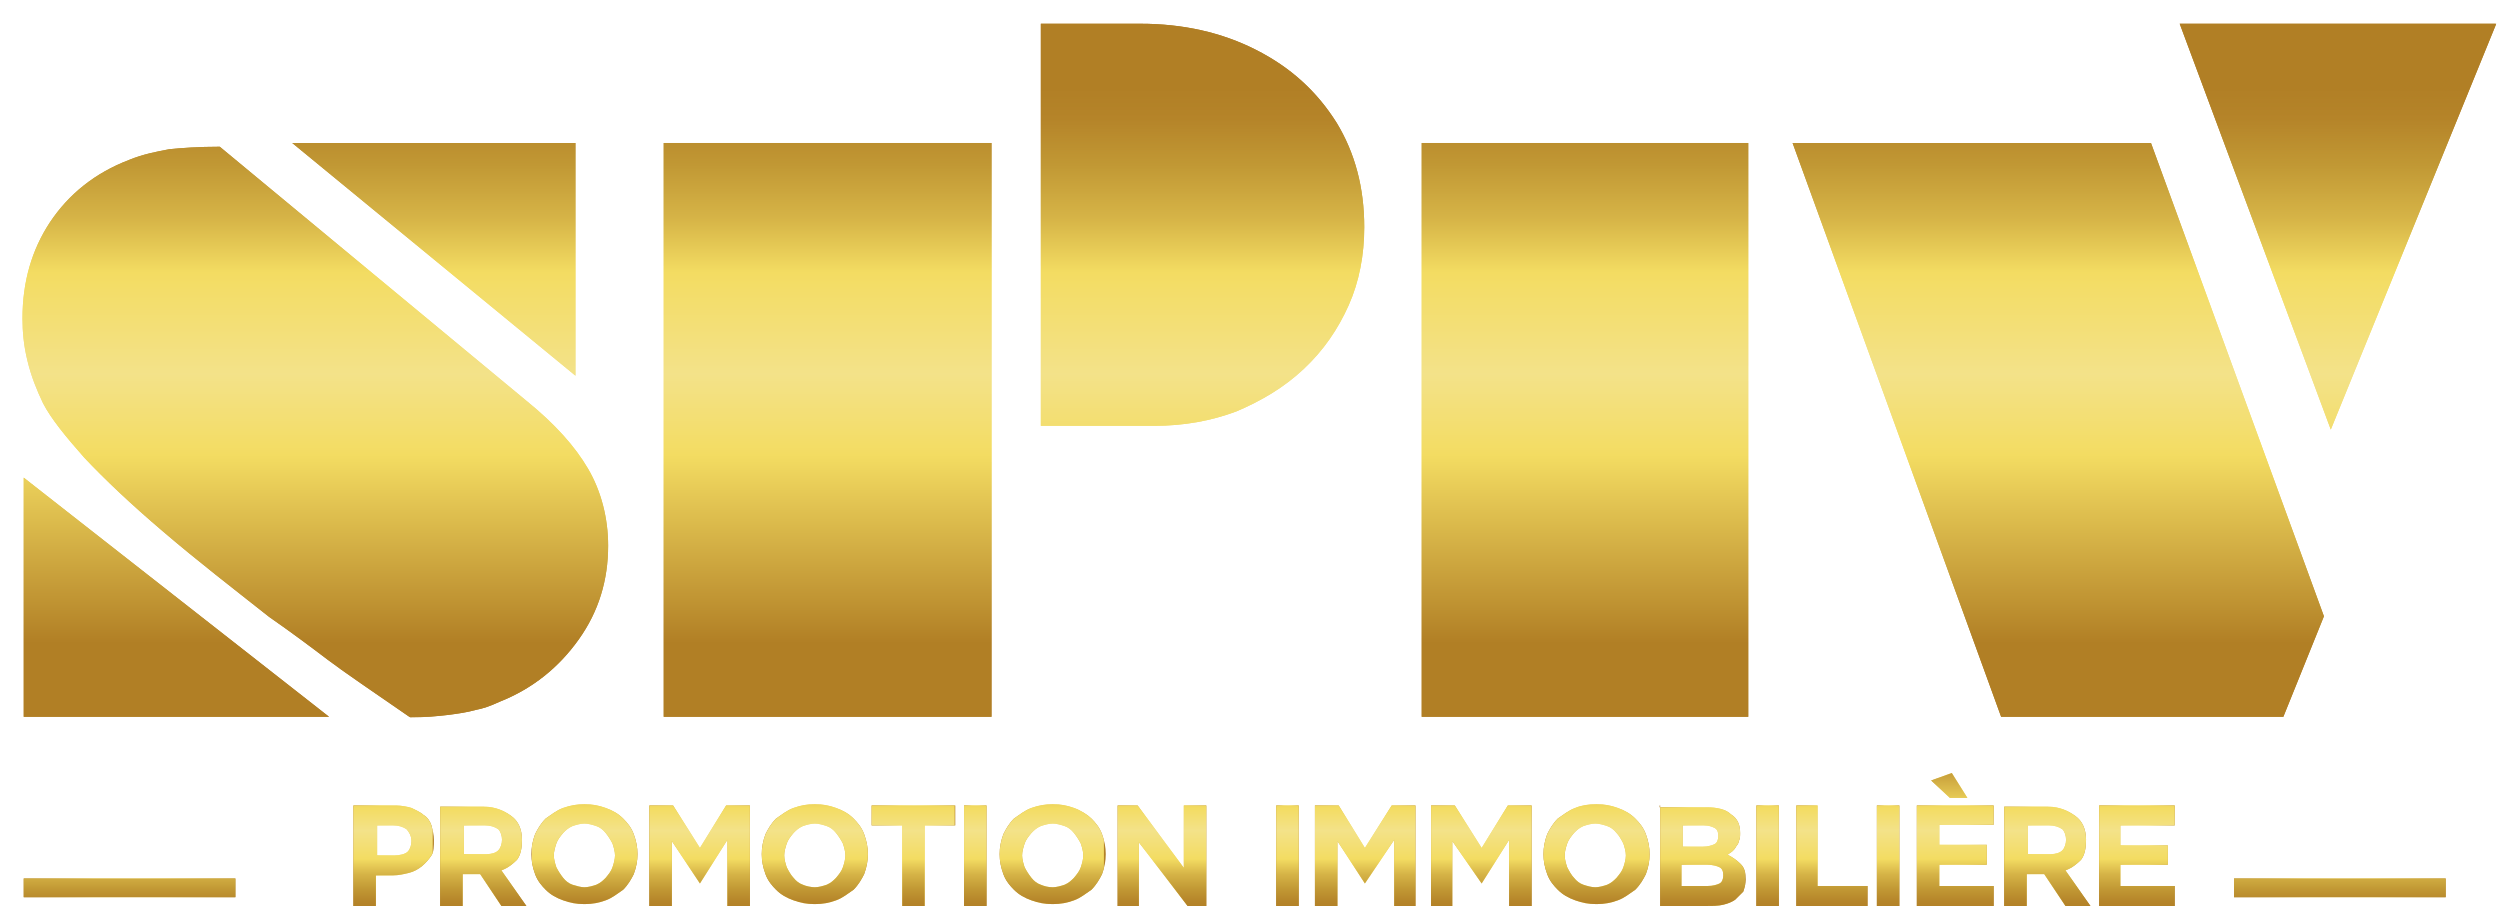
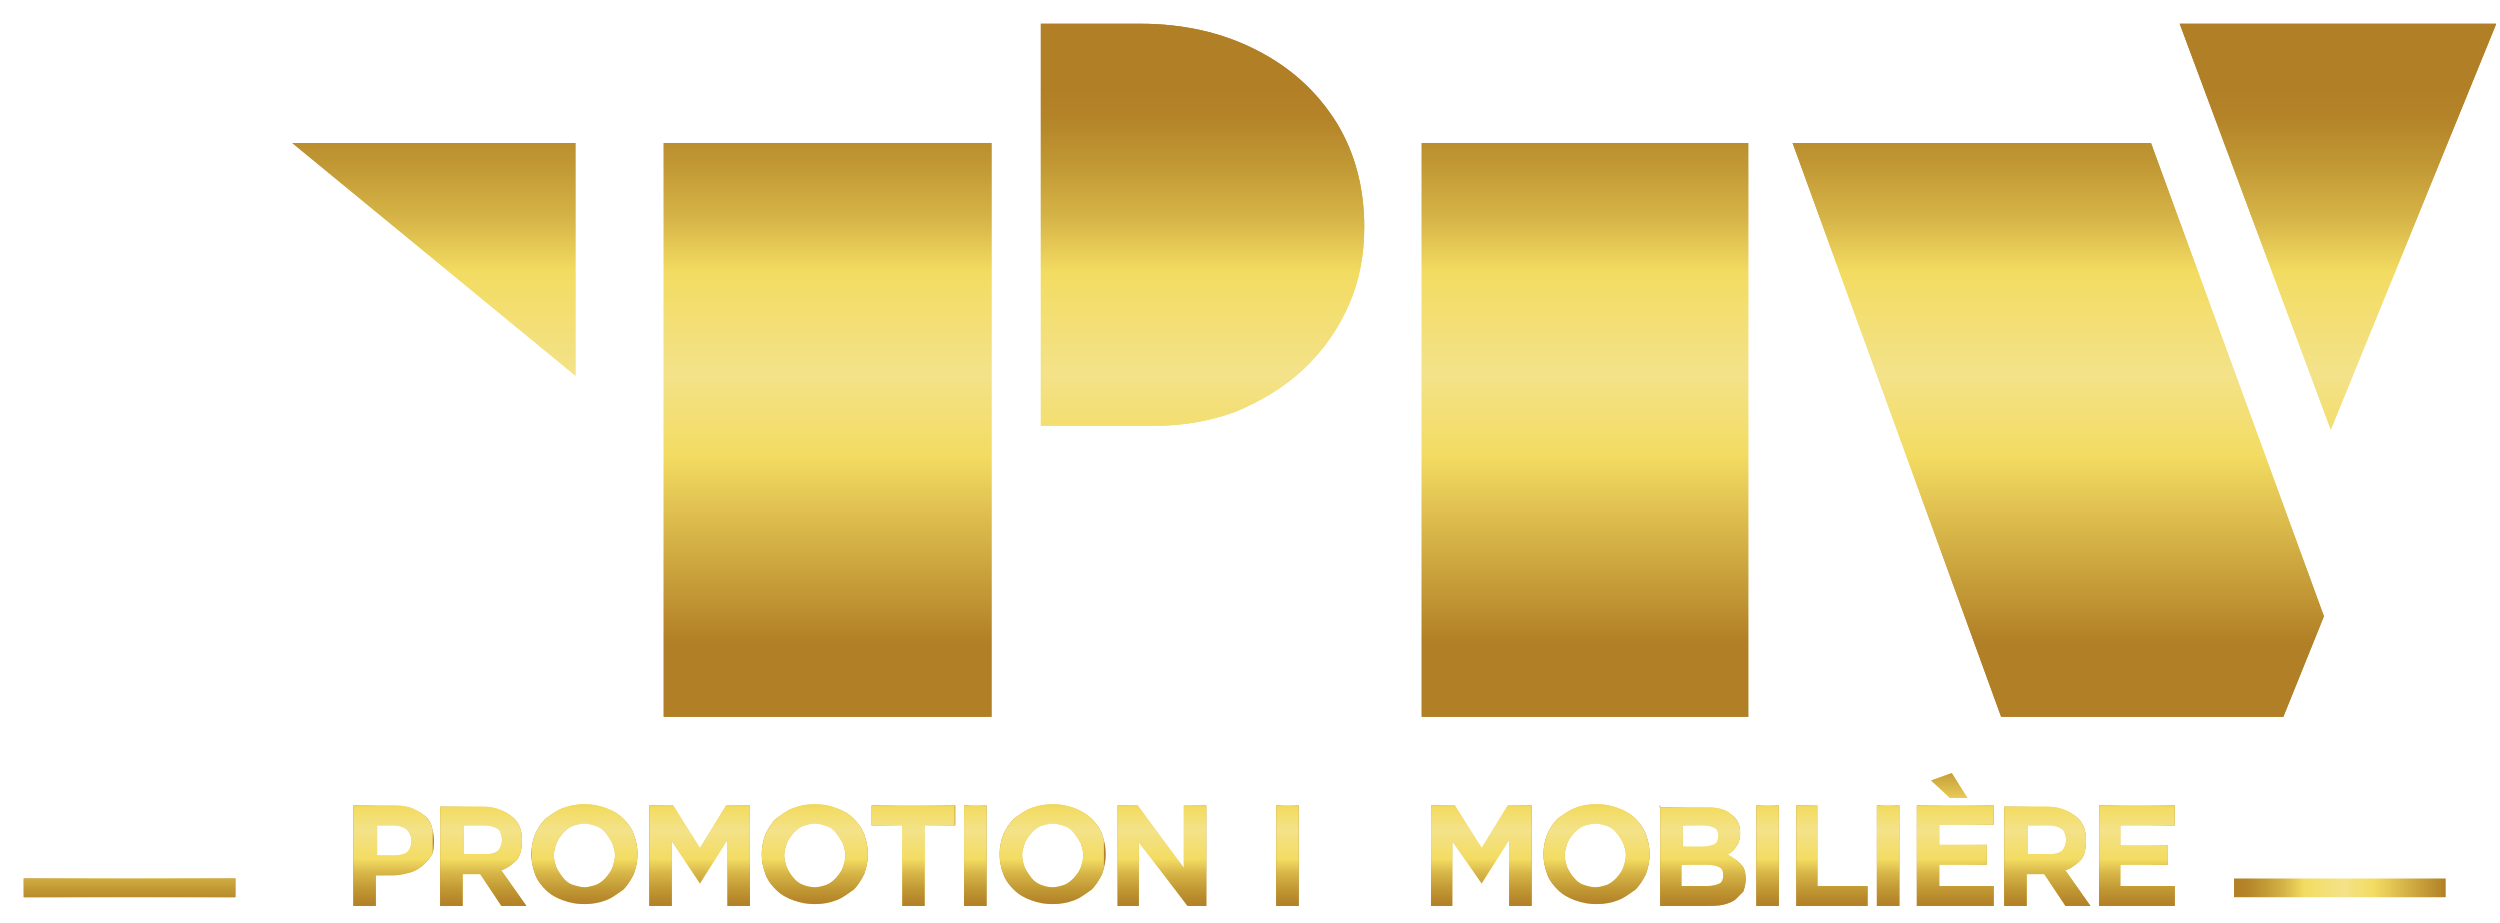
<svg xmlns="http://www.w3.org/2000/svg" xmlns:xlink="http://www.w3.org/1999/xlink" version="1.1" id="Calque_1" x="0px" y="0px" viewBox="0 0 400.4 147.8" enable-background="new 0 0 400.4 147.8" xml:space="preserve">
  <g>
    <g>
      <defs>
        <path id="SVGID_1_" d="M60.2,132.2h2.8c0.8,0,1.5,0.2,2.1,0.6c0.4,0.4,0.8,1.1,0.8,1.9l0,0c0,0.6-0.2,1.3-0.6,1.7     c-0.4,0.4-1.3,0.6-2.1,0.6h-2.8v-4.9H60.2z M56.6,129v16.1h3.6v-4.9h2.8c0.8,0,1.7-0.2,2.5-0.4c0.8-0.2,1.5-0.6,2.1-1.1     s1.1-1.1,1.5-1.7c0.4-0.6,0.4-1.5,0.4-2.5l0,0c0-0.8-0.2-1.5-0.4-2.3c-0.2-0.6-0.6-1.3-1.3-1.7c-0.4-0.4-1.3-0.8-1.9-1.1     c-0.6-0.2-1.7-0.4-2.5-0.4H56.6z" />
      </defs>
      <linearGradient id="SVGID_2_" gradientUnits="userSpaceOnUse" x1="56.558" y1="137.059" x2="69.481" y2="137.059">
        <stop offset="0" style="stop-color:#B17F25" />
        <stop offset="5.696368e-002" style="stop-color:#B58429" />
        <stop offset="0.139" style="stop-color:#C19834" />
        <stop offset="0.236" style="stop-color:#D6B447" />
        <stop offset="0.333" style="stop-color:#F3DC62" />
        <stop offset="0.516" style="stop-color:#F3E289" />
        <stop offset="0.661" style="stop-color:#F3DC62" />
        <stop offset="1" style="stop-color:#B17F25" />
      </linearGradient>
      <use xlink:href="#SVGID_1_" overflow="visible" fill="url(#SVGID_2_)" />
      <clipPath id="SVGID_3_">
        <use xlink:href="#SVGID_1_" overflow="visible" />
      </clipPath>
      <linearGradient id="SVGID_4_" gradientUnits="userSpaceOnUse" x1="149.806" y1="-187.386" x2="150.806" y2="-187.386" gradientTransform="matrix(0 -24.897 24.897 0 4728.24 3875.62)">
        <stop offset="0" style="stop-color:#B17F25" />
        <stop offset="5.696368e-002" style="stop-color:#B58429" />
        <stop offset="0.139" style="stop-color:#C19834" />
        <stop offset="0.236" style="stop-color:#D6B447" />
        <stop offset="0.333" style="stop-color:#F3DC62" />
        <stop offset="0.516" style="stop-color:#F3E289" />
        <stop offset="0.661" style="stop-color:#F3DC62" />
        <stop offset="1" style="stop-color:#B17F25" />
      </linearGradient>
      <rect x="56.6" y="129" clip-path="url(#SVGID_3_)" fill="url(#SVGID_4_)" width="12.7" height="16.1" />
    </g>
  </g>
  <g>
    <g>
      <defs>
        <path id="SVGID_5_" d="M74.1,132.2h3.6c0.8,0,1.5,0.2,2.1,0.6c0.4,0.4,0.6,1.1,0.6,1.7l0,0c0,0.6-0.2,1.3-0.6,1.7     c-0.4,0.4-1.1,0.6-1.9,0.6h-3.6v-4.7H74.1z M70.5,129v16.1h3.6V140h2.8l3.4,5.1h4l-4-5.7c1.1-0.4,1.9-1.1,2.5-1.7     c0.6-0.8,0.8-1.9,0.8-3.2l0,0c0-1.7-0.6-3-1.7-3.8c-1.1-0.8-2.5-1.5-4.4-1.5h-7V129z" />
      </defs>
      <linearGradient id="SVGID_6_" gradientUnits="userSpaceOnUse" x1="70.541" y1="137.059" x2="84.312" y2="137.059">
        <stop offset="0" style="stop-color:#B17F25" />
        <stop offset="5.696368e-002" style="stop-color:#B58429" />
        <stop offset="0.139" style="stop-color:#C19834" />
        <stop offset="0.236" style="stop-color:#D6B447" />
        <stop offset="0.333" style="stop-color:#F3DC62" />
        <stop offset="0.516" style="stop-color:#F3E289" />
        <stop offset="0.661" style="stop-color:#F3DC62" />
        <stop offset="1" style="stop-color:#B17F25" />
      </linearGradient>
      <use xlink:href="#SVGID_5_" overflow="visible" fill="url(#SVGID_6_)" />
      <clipPath id="SVGID_7_">
        <use xlink:href="#SVGID_5_" overflow="visible" />
      </clipPath>
      <linearGradient id="SVGID_8_" gradientUnits="userSpaceOnUse" x1="149.806" y1="-187.389" x2="150.806" y2="-187.389" gradientTransform="matrix(0 -24.897 24.897 0 4742.828 3875.62)">
        <stop offset="0" style="stop-color:#B17F25" />
        <stop offset="5.696368e-002" style="stop-color:#B58429" />
        <stop offset="0.139" style="stop-color:#C19834" />
        <stop offset="0.236" style="stop-color:#D6B447" />
        <stop offset="0.333" style="stop-color:#F3DC62" />
        <stop offset="0.516" style="stop-color:#F3E289" />
        <stop offset="0.661" style="stop-color:#F3DC62" />
        <stop offset="1" style="stop-color:#B17F25" />
      </linearGradient>
      <rect x="70.5" y="129" clip-path="url(#SVGID_7_)" fill="url(#SVGID_8_)" width="13.8" height="16.1" />
    </g>
  </g>
  <g>
    <g>
      <defs>
        <path id="SVGID_9_" d="M91.7,141.7c-0.6-0.2-1.1-0.6-1.5-1.1s-0.8-1.1-1.1-1.7c-0.2-0.6-0.4-1.3-0.4-1.9l0,0     c0-0.6,0.2-1.3,0.4-1.9c0.2-0.6,0.6-1.1,1.1-1.7c0.4-0.4,0.8-0.8,1.5-1.1c0.6-0.2,1.3-0.4,1.9-0.4c0.6,0,1.3,0.2,1.9,0.4     c0.6,0.2,1.1,0.6,1.5,1.1s0.8,1.1,1.1,1.7c0.2,0.6,0.4,1.3,0.4,1.9l0,0c0,0.6-0.2,1.3-0.4,1.9c-0.2,0.6-0.6,1.1-1.1,1.7     c-0.4,0.4-0.8,0.8-1.5,1.1c-0.6,0.2-1.3,0.4-1.9,0.4C93,142.1,92.4,141.9,91.7,141.7 M90.2,129.4c-1.1,0.4-1.9,1.1-2.8,1.7     c-0.8,0.8-1.3,1.7-1.7,2.5c-0.4,1.1-0.6,2.1-0.6,3.2l0,0c0,1.1,0.2,2.1,0.6,3.2s1.1,1.9,1.7,2.5c0.8,0.8,1.7,1.3,2.8,1.7     c1.1,0.4,2.1,0.6,3.4,0.6c1.3,0,2.3-0.2,3.4-0.6c1.1-0.4,1.9-1.1,2.8-1.7c0.8-0.8,1.3-1.7,1.7-2.5c0.4-1.1,0.6-2.1,0.6-3.2l0,0     c0-1.1-0.2-2.1-0.6-3.2c-0.4-1.1-1.1-1.9-1.7-2.5c-0.8-0.8-1.7-1.3-2.8-1.7c-1.1-0.4-2.1-0.6-3.4-0.6     C92.4,128.8,91.3,129,90.2,129.4" />
      </defs>
      <linearGradient id="SVGID_10_" gradientUnits="userSpaceOnUse" x1="85.159" y1="136.847" x2="102.109" y2="136.847">
        <stop offset="0" style="stop-color:#B17F25" />
        <stop offset="5.696368e-002" style="stop-color:#B58429" />
        <stop offset="0.139" style="stop-color:#C19834" />
        <stop offset="0.236" style="stop-color:#D6B447" />
        <stop offset="0.333" style="stop-color:#F3DC62" />
        <stop offset="0.516" style="stop-color:#F3E289" />
        <stop offset="0.661" style="stop-color:#F3DC62" />
        <stop offset="1" style="stop-color:#B17F25" />
      </linearGradient>
      <use xlink:href="#SVGID_9_" overflow="visible" fill="url(#SVGID_10_)" />
      <clipPath id="SVGID_11_">
        <use xlink:href="#SVGID_9_" overflow="visible" />
      </clipPath>
      <linearGradient id="SVGID_12_" gradientUnits="userSpaceOnUse" x1="149.806" y1="-187.383" x2="150.806" y2="-187.383" gradientTransform="matrix(0 -24.897 24.897 0 4758.973 3875.62)">
        <stop offset="0" style="stop-color:#B17F25" />
        <stop offset="5.696368e-002" style="stop-color:#B58429" />
        <stop offset="0.139" style="stop-color:#C19834" />
        <stop offset="0.236" style="stop-color:#D6B447" />
        <stop offset="0.333" style="stop-color:#F3DC62" />
        <stop offset="0.516" style="stop-color:#F3E289" />
        <stop offset="0.661" style="stop-color:#F3DC62" />
        <stop offset="1" style="stop-color:#B17F25" />
      </linearGradient>
      <rect x="85.2" y="128.8" clip-path="url(#SVGID_11_)" fill="url(#SVGID_12_)" width="17.2" height="16.5" />
    </g>
  </g>
  <g>
    <g>
      <defs>
        <polygon id="SVGID_13_" points="116.3,129 112.1,135.8 107.8,129 104,129 104,145.1 107.6,145.1 107.6,134.7 112.1,141.5      112.1,141.5 116.5,134.5 116.5,145.1 120.1,145.1 120.1,129    " />
      </defs>
      <linearGradient id="SVGID_14_" gradientUnits="userSpaceOnUse" x1="104.015" y1="137.059" x2="120.117" y2="137.059">
        <stop offset="0" style="stop-color:#B17F25" />
        <stop offset="5.696368e-002" style="stop-color:#B58429" />
        <stop offset="0.139" style="stop-color:#C19834" />
        <stop offset="0.236" style="stop-color:#D6B447" />
        <stop offset="0.333" style="stop-color:#F3DC62" />
        <stop offset="0.516" style="stop-color:#F3E289" />
        <stop offset="0.661" style="stop-color:#F3DC62" />
        <stop offset="1" style="stop-color:#B17F25" />
      </linearGradient>
      <use xlink:href="#SVGID_13_" overflow="visible" fill="url(#SVGID_14_)" />
      <clipPath id="SVGID_15_">
        <use xlink:href="#SVGID_13_" overflow="visible" />
      </clipPath>
      <linearGradient id="SVGID_16_" gradientUnits="userSpaceOnUse" x1="149.806" y1="-187.385" x2="150.806" y2="-187.385" gradientTransform="matrix(0 -24.897 24.897 0 4777.354 3875.62)">
        <stop offset="0" style="stop-color:#B17F25" />
        <stop offset="5.696368e-002" style="stop-color:#B58429" />
        <stop offset="0.139" style="stop-color:#C19834" />
        <stop offset="0.236" style="stop-color:#D6B447" />
        <stop offset="0.333" style="stop-color:#F3DC62" />
        <stop offset="0.516" style="stop-color:#F3E289" />
        <stop offset="0.661" style="stop-color:#F3DC62" />
        <stop offset="1" style="stop-color:#B17F25" />
      </linearGradient>
      <rect x="104" y="129" clip-path="url(#SVGID_15_)" fill="url(#SVGID_16_)" width="16.1" height="16.1" />
    </g>
  </g>
  <g>
    <g>
      <defs>
        <path id="SVGID_17_" d="M128.6,141.7c-0.6-0.2-1.1-0.6-1.5-1.1c-0.4-0.4-0.8-1.1-1.1-1.7c-0.2-0.6-0.4-1.3-0.4-1.9l0,0     c0-0.6,0.2-1.3,0.4-1.9c0.2-0.6,0.6-1.1,1.1-1.7c0.4-0.4,0.8-0.8,1.5-1.1c0.6-0.2,1.3-0.4,1.9-0.4c0.6,0,1.3,0.2,1.9,0.4     c0.6,0.2,1.1,0.6,1.5,1.1s0.8,1.1,1.1,1.7c0.2,0.6,0.4,1.3,0.4,1.9l0,0c0,0.6-0.2,1.3-0.4,1.9c-0.2,0.6-0.6,1.1-1.1,1.7     c-0.4,0.4-0.8,0.8-1.5,1.1c-0.6,0.2-1.3,0.4-1.9,0.4C129.9,142.1,129,141.9,128.6,141.7 M127.1,129.4c-1.1,0.4-1.9,1.1-2.8,1.7     c-0.8,0.8-1.3,1.7-1.7,2.5c-0.4,1.1-0.6,2.1-0.6,3.2l0,0c0,1.1,0.2,2.1,0.6,3.2c0.4,1.1,1.1,1.9,1.7,2.5c0.8,0.8,1.7,1.3,2.8,1.7     c1.1,0.4,2.1,0.6,3.4,0.6c1.3,0,2.3-0.2,3.4-0.6c1.1-0.4,1.9-1.1,2.8-1.7c0.8-0.8,1.3-1.7,1.7-2.5c0.4-1.1,0.6-2.1,0.6-3.2l0,0     c0-1.1-0.2-2.1-0.6-3.2c-0.4-1.1-1.1-1.9-1.7-2.5c-0.8-0.8-1.7-1.3-2.8-1.7c-1.1-0.4-2.1-0.6-3.4-0.6     C129.2,128.8,128.2,129,127.1,129.4" />
      </defs>
      <linearGradient id="SVGID_18_" gradientUnits="userSpaceOnUse" x1="122.024" y1="136.847" x2="138.973" y2="136.847">
        <stop offset="0" style="stop-color:#B17F25" />
        <stop offset="5.696368e-002" style="stop-color:#B58429" />
        <stop offset="0.139" style="stop-color:#C19834" />
        <stop offset="0.236" style="stop-color:#D6B447" />
        <stop offset="0.333" style="stop-color:#F3DC62" />
        <stop offset="0.516" style="stop-color:#F3E289" />
        <stop offset="0.661" style="stop-color:#F3DC62" />
        <stop offset="1" style="stop-color:#B17F25" />
      </linearGradient>
      <use xlink:href="#SVGID_17_" overflow="visible" fill="url(#SVGID_18_)" />
      <clipPath id="SVGID_19_">
        <use xlink:href="#SVGID_17_" overflow="visible" />
      </clipPath>
      <linearGradient id="SVGID_20_" gradientUnits="userSpaceOnUse" x1="149.806" y1="-187.379" x2="150.806" y2="-187.379" gradientTransform="matrix(0 -24.897 24.897 0 4795.735 3875.62)">
        <stop offset="0" style="stop-color:#B17F25" />
        <stop offset="5.696368e-002" style="stop-color:#B58429" />
        <stop offset="0.139" style="stop-color:#C19834" />
        <stop offset="0.236" style="stop-color:#D6B447" />
        <stop offset="0.333" style="stop-color:#F3DC62" />
        <stop offset="0.516" style="stop-color:#F3E289" />
        <stop offset="0.661" style="stop-color:#F3DC62" />
        <stop offset="1" style="stop-color:#B17F25" />
      </linearGradient>
      <rect x="122" y="128.8" clip-path="url(#SVGID_19_)" fill="url(#SVGID_20_)" width="17.2" height="16.5" />
    </g>
  </g>
  <g>
    <g>
      <defs>
        <polygon id="SVGID_21_" points="139.6,129 139.6,132.2 144.5,132.2 144.5,145.1 148.1,145.1 148.1,132.2 153,132.2 153,129         " />
      </defs>
      <linearGradient id="SVGID_22_" gradientUnits="userSpaceOnUse" x1="139.609" y1="137.059" x2="152.956" y2="137.059">
        <stop offset="0" style="stop-color:#B17F25" />
        <stop offset="5.696368e-002" style="stop-color:#B58429" />
        <stop offset="0.139" style="stop-color:#C19834" />
        <stop offset="0.236" style="stop-color:#D6B447" />
        <stop offset="0.333" style="stop-color:#F3DC62" />
        <stop offset="0.516" style="stop-color:#F3E289" />
        <stop offset="0.661" style="stop-color:#F3DC62" />
        <stop offset="1" style="stop-color:#B17F25" />
      </linearGradient>
      <use xlink:href="#SVGID_21_" overflow="visible" fill="url(#SVGID_22_)" />
      <clipPath id="SVGID_23_">
        <use xlink:href="#SVGID_21_" overflow="visible" />
      </clipPath>
      <linearGradient id="SVGID_24_" gradientUnits="userSpaceOnUse" x1="149.806" y1="-187.386" x2="150.806" y2="-187.386" gradientTransform="matrix(0 -24.897 24.897 0 4811.595 3875.62)">
        <stop offset="0" style="stop-color:#B17F25" />
        <stop offset="5.696368e-002" style="stop-color:#B58429" />
        <stop offset="0.139" style="stop-color:#C19834" />
        <stop offset="0.236" style="stop-color:#D6B447" />
        <stop offset="0.333" style="stop-color:#F3DC62" />
        <stop offset="0.516" style="stop-color:#F3E289" />
        <stop offset="0.661" style="stop-color:#F3DC62" />
        <stop offset="1" style="stop-color:#B17F25" />
      </linearGradient>
      <rect x="139.6" y="129" clip-path="url(#SVGID_23_)" fill="url(#SVGID_24_)" width="13.3" height="16.1" />
    </g>
  </g>
  <g>
    <g>
      <defs>
        <rect id="SVGID_25_" x="154.4" y="129" width="3.6" height="16.1" />
      </defs>
      <linearGradient id="SVGID_26_" gradientUnits="userSpaceOnUse" x1="154.439" y1="137.059" x2="158.041" y2="137.059">
        <stop offset="0" style="stop-color:#B17F25" />
        <stop offset="5.696368e-002" style="stop-color:#B58429" />
        <stop offset="0.139" style="stop-color:#C19834" />
        <stop offset="0.236" style="stop-color:#D6B447" />
        <stop offset="0.333" style="stop-color:#F3DC62" />
        <stop offset="0.516" style="stop-color:#F3E289" />
        <stop offset="0.661" style="stop-color:#F3DC62" />
        <stop offset="1" style="stop-color:#B17F25" />
      </linearGradient>
      <use xlink:href="#SVGID_25_" overflow="visible" fill="url(#SVGID_26_)" />
      <clipPath id="SVGID_27_">
        <use xlink:href="#SVGID_25_" overflow="visible" />
      </clipPath>
      <linearGradient id="SVGID_28_" gradientUnits="userSpaceOnUse" x1="149.806" y1="-187.386" x2="150.806" y2="-187.386" gradientTransform="matrix(0 -24.897 24.897 0 4821.563 3875.62)">
        <stop offset="0" style="stop-color:#B17F25" />
        <stop offset="5.696368e-002" style="stop-color:#B58429" />
        <stop offset="0.139" style="stop-color:#C19834" />
        <stop offset="0.236" style="stop-color:#D6B447" />
        <stop offset="0.333" style="stop-color:#F3DC62" />
        <stop offset="0.516" style="stop-color:#F3E289" />
        <stop offset="0.661" style="stop-color:#F3DC62" />
        <stop offset="1" style="stop-color:#B17F25" />
      </linearGradient>
      <rect x="154.4" y="129" clip-path="url(#SVGID_27_)" fill="url(#SVGID_28_)" width="3.6" height="16.1" />
    </g>
  </g>
  <g>
    <g>
      <defs>
        <path id="SVGID_29_" d="M166.7,141.7c-0.6-0.2-1.1-0.6-1.5-1.1s-0.8-1.1-1.1-1.7c-0.2-0.6-0.4-1.3-0.4-1.9l0,0     c0-0.6,0.2-1.3,0.4-1.9c0.2-0.6,0.6-1.1,1.1-1.7c0.4-0.4,0.8-0.8,1.5-1.1c0.6-0.2,1.3-0.4,1.9-0.4c0.6,0,1.3,0.2,1.9,0.4     c0.6,0.2,1.1,0.6,1.5,1.1s0.8,1.1,1.1,1.7c0.2,0.6,0.4,1.3,0.4,1.9l0,0c0,0.6-0.2,1.3-0.4,1.9c-0.2,0.6-0.6,1.1-1.1,1.7     c-0.4,0.4-0.8,0.8-1.5,1.1c-0.6,0.2-1.3,0.4-1.9,0.4C167.8,142.1,167.2,141.9,166.7,141.7 M165.2,129.4c-1.1,0.4-1.9,1.1-2.8,1.7     c-0.8,0.8-1.3,1.7-1.7,2.5c-0.4,1.1-0.6,2.1-0.6,3.2l0,0c0,1.1,0.2,2.1,0.6,3.2s1.1,1.9,1.7,2.5c0.8,0.8,1.7,1.3,2.8,1.7     c1.1,0.4,2.1,0.6,3.4,0.6c1.3,0,2.3-0.2,3.4-0.6c1.1-0.4,1.9-1.1,2.8-1.7c0.8-0.8,1.3-1.7,1.7-2.5c0.4-1.1,0.6-2.1,0.6-3.2l0,0     c0-1.1-0.2-2.1-0.6-3.2c-0.4-1.1-1.1-1.9-1.7-2.5c-0.6-0.6-1.7-1.3-2.8-1.7c-1.1-0.4-2.1-0.6-3.4-0.6     C167.4,128.8,166.3,129,165.2,129.4" />
      </defs>
      <linearGradient id="SVGID_30_" gradientUnits="userSpaceOnUse" x1="160.159" y1="136.847" x2="177.109" y2="136.847">
        <stop offset="0" style="stop-color:#B17F25" />
        <stop offset="5.696368e-002" style="stop-color:#B58429" />
        <stop offset="0.139" style="stop-color:#C19834" />
        <stop offset="0.236" style="stop-color:#D6B447" />
        <stop offset="0.333" style="stop-color:#F3DC62" />
        <stop offset="0.516" style="stop-color:#F3E289" />
        <stop offset="0.661" style="stop-color:#F3DC62" />
        <stop offset="1" style="stop-color:#B17F25" />
      </linearGradient>
      <use xlink:href="#SVGID_29_" overflow="visible" fill="url(#SVGID_30_)" />
      <clipPath id="SVGID_31_">
        <use xlink:href="#SVGID_29_" overflow="visible" />
      </clipPath>
      <linearGradient id="SVGID_32_" gradientUnits="userSpaceOnUse" x1="149.806" y1="-187.39" x2="150.806" y2="-187.39" gradientTransform="matrix(0 -24.897 24.897 0 4833.847 3875.62)">
        <stop offset="0" style="stop-color:#B17F25" />
        <stop offset="5.696368e-002" style="stop-color:#B58429" />
        <stop offset="0.139" style="stop-color:#C19834" />
        <stop offset="0.236" style="stop-color:#D6B447" />
        <stop offset="0.333" style="stop-color:#F3DC62" />
        <stop offset="0.516" style="stop-color:#F3E289" />
        <stop offset="0.661" style="stop-color:#F3DC62" />
        <stop offset="1" style="stop-color:#B17F25" />
      </linearGradient>
      <rect x="159.9" y="128.8" clip-path="url(#SVGID_31_)" fill="url(#SVGID_32_)" width="16.9" height="16.5" />
    </g>
  </g>
  <g>
    <g>
      <defs>
        <polygon id="SVGID_33_" points="189.6,129 189.6,139 182.2,129 179,129 179,145.1 182.4,145.1 182.4,134.9 190.2,145.1      193.2,145.1 193.2,129    " />
      </defs>
      <linearGradient id="SVGID_34_" gradientUnits="userSpaceOnUse" x1="179.015" y1="137.059" x2="193.21" y2="137.059">
        <stop offset="0" style="stop-color:#B17F25" />
        <stop offset="5.696368e-002" style="stop-color:#B58429" />
        <stop offset="0.139" style="stop-color:#C19834" />
        <stop offset="0.236" style="stop-color:#D6B447" />
        <stop offset="0.333" style="stop-color:#F3DC62" />
        <stop offset="0.516" style="stop-color:#F3E289" />
        <stop offset="0.661" style="stop-color:#F3DC62" />
        <stop offset="1" style="stop-color:#B17F25" />
      </linearGradient>
      <use xlink:href="#SVGID_33_" overflow="visible" fill="url(#SVGID_34_)" />
      <clipPath id="SVGID_35_">
        <use xlink:href="#SVGID_33_" overflow="visible" />
      </clipPath>
      <linearGradient id="SVGID_36_" gradientUnits="userSpaceOnUse" x1="149.806" y1="-187.382" x2="150.806" y2="-187.382" gradientTransform="matrix(0 -24.897 24.897 0 4851.333 3875.62)">
        <stop offset="0" style="stop-color:#B17F25" />
        <stop offset="5.696368e-002" style="stop-color:#B58429" />
        <stop offset="0.139" style="stop-color:#C19834" />
        <stop offset="0.236" style="stop-color:#D6B447" />
        <stop offset="0.333" style="stop-color:#F3DC62" />
        <stop offset="0.516" style="stop-color:#F3E289" />
        <stop offset="0.661" style="stop-color:#F3DC62" />
        <stop offset="1" style="stop-color:#B17F25" />
      </linearGradient>
      <rect x="179" y="129" clip-path="url(#SVGID_35_)" fill="url(#SVGID_36_)" width="14.2" height="16.1" />
    </g>
  </g>
  <g>
    <g>
      <defs>
        <rect id="SVGID_37_" x="204.4" y="129" width="3.6" height="16.1" />
      </defs>
      <linearGradient id="SVGID_38_" gradientUnits="userSpaceOnUse" x1="204.439" y1="137.059" x2="208.041" y2="137.059">
        <stop offset="0" style="stop-color:#B17F25" />
        <stop offset="5.696368e-002" style="stop-color:#B58429" />
        <stop offset="0.139" style="stop-color:#C19834" />
        <stop offset="0.236" style="stop-color:#D6B447" />
        <stop offset="0.333" style="stop-color:#F3DC62" />
        <stop offset="0.516" style="stop-color:#F3E289" />
        <stop offset="0.661" style="stop-color:#F3DC62" />
        <stop offset="1" style="stop-color:#B17F25" />
      </linearGradient>
      <use xlink:href="#SVGID_37_" overflow="visible" fill="url(#SVGID_38_)" />
      <clipPath id="SVGID_39_">
        <use xlink:href="#SVGID_37_" overflow="visible" />
      </clipPath>
      <linearGradient id="SVGID_40_" gradientUnits="userSpaceOnUse" x1="149.806" y1="-187.381" x2="150.806" y2="-187.381" gradientTransform="matrix(0 -24.897 24.897 0 4871.443 3875.62)">
        <stop offset="0" style="stop-color:#B17F25" />
        <stop offset="5.696368e-002" style="stop-color:#B58429" />
        <stop offset="0.139" style="stop-color:#C19834" />
        <stop offset="0.236" style="stop-color:#D6B447" />
        <stop offset="0.333" style="stop-color:#F3DC62" />
        <stop offset="0.516" style="stop-color:#F3E289" />
        <stop offset="0.661" style="stop-color:#F3DC62" />
        <stop offset="1" style="stop-color:#B17F25" />
      </linearGradient>
      <rect x="204.4" y="129" clip-path="url(#SVGID_39_)" fill="url(#SVGID_40_)" width="3.6" height="16.1" />
    </g>
  </g>
  <g>
    <g>
      <defs>
-         <polygon id="SVGID_41_" points="222.9,129 218.6,135.8 214.4,129 210.6,129 210.6,145.1 214.2,145.1 214.2,134.7 218.6,141.5      218.6,141.5 223.3,134.5 223.3,145.1 226.7,145.1 226.7,129    " />
-       </defs>
+         </defs>
      <linearGradient id="SVGID_42_" gradientUnits="userSpaceOnUse" x1="210.583" y1="137.059" x2="226.685" y2="137.059">
        <stop offset="0" style="stop-color:#B17F25" />
        <stop offset="5.696368e-002" style="stop-color:#B58429" />
        <stop offset="0.139" style="stop-color:#C19834" />
        <stop offset="0.236" style="stop-color:#D6B447" />
        <stop offset="0.333" style="stop-color:#F3DC62" />
        <stop offset="0.516" style="stop-color:#F3E289" />
        <stop offset="0.661" style="stop-color:#F3DC62" />
        <stop offset="1" style="stop-color:#B17F25" />
      </linearGradient>
      <use xlink:href="#SVGID_41_" overflow="visible" fill="url(#SVGID_42_)" />
      <clipPath id="SVGID_43_">
        <use xlink:href="#SVGID_41_" overflow="visible" />
      </clipPath>
      <linearGradient id="SVGID_44_" gradientUnits="userSpaceOnUse" x1="149.806" y1="-187.385" x2="150.806" y2="-187.385" gradientTransform="matrix(0 -24.897 24.897 0 4883.933 3875.62)">
        <stop offset="0" style="stop-color:#B17F25" />
        <stop offset="5.696368e-002" style="stop-color:#B58429" />
        <stop offset="0.139" style="stop-color:#C19834" />
        <stop offset="0.236" style="stop-color:#D6B447" />
        <stop offset="0.333" style="stop-color:#F3DC62" />
        <stop offset="0.516" style="stop-color:#F3E289" />
        <stop offset="0.661" style="stop-color:#F3DC62" />
        <stop offset="1" style="stop-color:#B17F25" />
      </linearGradient>
      <rect x="210.6" y="129" clip-path="url(#SVGID_43_)" fill="url(#SVGID_44_)" width="16.1" height="16.1" />
    </g>
  </g>
  <g>
    <g>
      <defs>
        <polygon id="SVGID_45_" points="241.5,129 237.3,135.8 233,129 229.2,129 229.2,145.1 232.6,145.1 232.6,134.7 237.3,141.5      237.3,141.5 241.7,134.5 241.7,145.1 245.3,145.1 245.3,129    " />
      </defs>
      <linearGradient id="SVGID_46_" gradientUnits="userSpaceOnUse" x1="229.227" y1="137.059" x2="245.329" y2="137.059">
        <stop offset="0" style="stop-color:#B17F25" />
        <stop offset="5.696368e-002" style="stop-color:#B58429" />
        <stop offset="0.139" style="stop-color:#C19834" />
        <stop offset="0.236" style="stop-color:#D6B447" />
        <stop offset="0.333" style="stop-color:#F3DC62" />
        <stop offset="0.516" style="stop-color:#F3E289" />
        <stop offset="0.661" style="stop-color:#F3DC62" />
        <stop offset="1" style="stop-color:#B17F25" />
      </linearGradient>
      <use xlink:href="#SVGID_45_" overflow="visible" fill="url(#SVGID_46_)" />
      <clipPath id="SVGID_47_">
        <use xlink:href="#SVGID_45_" overflow="visible" />
      </clipPath>
      <linearGradient id="SVGID_48_" gradientUnits="userSpaceOnUse" x1="149.806" y1="-187.383" x2="150.806" y2="-187.383" gradientTransform="matrix(0 -24.897 24.897 0 4902.52 3875.62)">
        <stop offset="0" style="stop-color:#B17F25" />
        <stop offset="5.696368e-002" style="stop-color:#B58429" />
        <stop offset="0.139" style="stop-color:#C19834" />
        <stop offset="0.236" style="stop-color:#D6B447" />
        <stop offset="0.333" style="stop-color:#F3DC62" />
        <stop offset="0.516" style="stop-color:#F3E289" />
        <stop offset="0.661" style="stop-color:#F3DC62" />
        <stop offset="1" style="stop-color:#B17F25" />
      </linearGradient>
      <rect x="229.2" y="129" clip-path="url(#SVGID_47_)" fill="url(#SVGID_48_)" width="16.1" height="16.1" />
    </g>
  </g>
  <g>
    <g>
      <defs>
        <path id="SVGID_49_" d="M253.6,141.7c-0.6-0.2-1.1-0.6-1.5-1.1c-0.4-0.4-0.8-1.1-1.1-1.7c-0.2-0.6-0.4-1.3-0.4-1.9l0,0     c0-0.6,0.2-1.3,0.4-1.9c0.2-0.6,0.6-1.1,1.1-1.7c0.4-0.4,0.8-0.8,1.5-1.1c0.6-0.2,1.3-0.4,1.9-0.4c0.6,0,1.3,0.2,1.9,0.4     c0.6,0.2,1.1,0.6,1.5,1.1c0.4,0.4,0.8,1.1,1.1,1.7c0.2,0.6,0.4,1.3,0.4,1.9l0,0c0,0.6-0.2,1.3-0.4,1.9c-0.2,0.6-0.6,1.1-1.1,1.7     c-0.4,0.4-0.8,0.8-1.5,1.1c-0.6,0.2-1.3,0.4-1.9,0.4S254.2,141.9,253.6,141.7 M252.3,129.4c-1.1,0.4-1.9,1.1-2.8,1.7     c-0.8,0.8-1.3,1.7-1.7,2.5c-0.4,1.1-0.6,2.1-0.6,3.2l0,0c0,1.1,0.2,2.1,0.6,3.2c0.4,1.1,1.1,1.9,1.7,2.5c0.8,0.8,1.7,1.3,2.8,1.7     c1.1,0.4,2.1,0.6,3.4,0.6s2.3-0.2,3.4-0.6c1.1-0.4,1.9-1.1,2.8-1.7c0.8-0.8,1.3-1.7,1.7-2.5c0.4-1.1,0.6-2.1,0.6-3.2l0,0     c0-1.1-0.2-2.1-0.6-3.2c-0.4-1.1-1.1-1.9-1.7-2.5c-0.8-0.8-1.7-1.3-2.8-1.7c-1.1-0.4-2.1-0.6-3.4-0.6S253.2,129,252.3,129.4" />
      </defs>
      <linearGradient id="SVGID_50_" gradientUnits="userSpaceOnUse" x1="247.236" y1="136.847" x2="264.185" y2="136.847">
        <stop offset="0" style="stop-color:#B17F25" />
        <stop offset="5.696368e-002" style="stop-color:#B58429" />
        <stop offset="0.139" style="stop-color:#C19834" />
        <stop offset="0.236" style="stop-color:#D6B447" />
        <stop offset="0.333" style="stop-color:#F3DC62" />
        <stop offset="0.516" style="stop-color:#F3E289" />
        <stop offset="0.661" style="stop-color:#F3DC62" />
        <stop offset="1" style="stop-color:#B17F25" />
      </linearGradient>
      <use xlink:href="#SVGID_49_" overflow="visible" fill="url(#SVGID_50_)" />
      <clipPath id="SVGID_51_">
        <use xlink:href="#SVGID_49_" overflow="visible" />
      </clipPath>
      <linearGradient id="SVGID_52_" gradientUnits="userSpaceOnUse" x1="149.806" y1="-187.385" x2="150.806" y2="-187.385" gradientTransform="matrix(0 -24.897 24.897 0 4920.901 3875.62)">
        <stop offset="0" style="stop-color:#B17F25" />
        <stop offset="5.696368e-002" style="stop-color:#B58429" />
        <stop offset="0.139" style="stop-color:#C19834" />
        <stop offset="0.236" style="stop-color:#D6B447" />
        <stop offset="0.333" style="stop-color:#F3DC62" />
        <stop offset="0.516" style="stop-color:#F3E289" />
        <stop offset="0.661" style="stop-color:#F3DC62" />
        <stop offset="1" style="stop-color:#B17F25" />
      </linearGradient>
      <rect x="247" y="128.8" clip-path="url(#SVGID_51_)" fill="url(#SVGID_52_)" width="17.2" height="16.5" />
    </g>
  </g>
  <g>
    <g>
      <defs>
        <path id="SVGID_53_" d="M269.5,138.5h4c0.8,0,1.5,0.2,1.9,0.4c0.4,0.2,0.6,0.6,0.6,1.3l0,0c0,0.6-0.2,1.1-0.6,1.3     c-0.4,0.2-1.1,0.4-1.9,0.4h-4.2v-3.4H269.5z M269.5,132.2h3.4c0.8,0,1.3,0.2,1.7,0.4c0.4,0.2,0.6,0.6,0.6,1.3l0,0     c0,0.6-0.2,1.1-0.6,1.3c-0.4,0.2-1.1,0.4-1.9,0.4h-3.2L269.5,132.2L269.5,132.2z M265.9,129v16.1h7.6c0.8,0,1.7,0,2.5-0.2     c0.8-0.2,1.3-0.4,1.9-0.8c0.4-0.4,0.8-0.8,1.3-1.3c0.2-0.6,0.4-1.3,0.4-1.9l0,0c0-1.1-0.2-1.9-0.8-2.5c-0.6-0.6-1.3-1.1-2.1-1.5     c0.2-0.2,0.6-0.4,0.8-0.6c0.2-0.2,0.4-0.4,0.6-0.8c0.2-0.2,0.4-0.6,0.4-0.8c0.2-0.4,0.2-0.8,0.2-1.3l0,0c0-1.3-0.4-2.3-1.5-3     c-0.8-0.8-2.3-1.1-3.8-1.1h-7.6V129z" />
      </defs>
      <linearGradient id="SVGID_54_" gradientUnits="userSpaceOnUse" x1="265.88" y1="137.059" x2="279.651" y2="137.059">
        <stop offset="0" style="stop-color:#B17F25" />
        <stop offset="5.696368e-002" style="stop-color:#B58429" />
        <stop offset="0.139" style="stop-color:#C19834" />
        <stop offset="0.236" style="stop-color:#D6B447" />
        <stop offset="0.333" style="stop-color:#F3DC62" />
        <stop offset="0.516" style="stop-color:#F3E289" />
        <stop offset="0.661" style="stop-color:#F3DC62" />
        <stop offset="1" style="stop-color:#B17F25" />
      </linearGradient>
      <use xlink:href="#SVGID_53_" overflow="visible" fill="url(#SVGID_54_)" />
      <clipPath id="SVGID_55_">
        <use xlink:href="#SVGID_53_" overflow="visible" />
      </clipPath>
      <linearGradient id="SVGID_56_" gradientUnits="userSpaceOnUse" x1="149.806" y1="-187.39" x2="150.806" y2="-187.39" gradientTransform="matrix(0 -24.897 24.897 0 4938.068 3875.62)">
        <stop offset="0" style="stop-color:#B17F25" />
        <stop offset="5.696368e-002" style="stop-color:#B58429" />
        <stop offset="0.139" style="stop-color:#C19834" />
        <stop offset="0.236" style="stop-color:#D6B447" />
        <stop offset="0.333" style="stop-color:#F3DC62" />
        <stop offset="0.516" style="stop-color:#F3E289" />
        <stop offset="0.661" style="stop-color:#F3DC62" />
        <stop offset="1" style="stop-color:#B17F25" />
      </linearGradient>
      <rect x="265.9" y="129" clip-path="url(#SVGID_55_)" fill="url(#SVGID_56_)" width="13.6" height="16.1" />
    </g>
  </g>
  <g>
    <g>
      <defs>
        <rect id="SVGID_57_" x="281.3" y="129" width="3.6" height="16.1" />
      </defs>
      <linearGradient id="SVGID_58_" gradientUnits="userSpaceOnUse" x1="281.346" y1="137.059" x2="284.948" y2="137.059">
        <stop offset="0" style="stop-color:#B17F25" />
        <stop offset="5.696368e-002" style="stop-color:#B58429" />
        <stop offset="0.139" style="stop-color:#C19834" />
        <stop offset="0.236" style="stop-color:#D6B447" />
        <stop offset="0.333" style="stop-color:#F3DC62" />
        <stop offset="0.516" style="stop-color:#F3E289" />
        <stop offset="0.661" style="stop-color:#F3DC62" />
        <stop offset="1" style="stop-color:#B17F25" />
      </linearGradient>
      <use xlink:href="#SVGID_57_" overflow="visible" fill="url(#SVGID_58_)" />
      <clipPath id="SVGID_59_">
        <use xlink:href="#SVGID_57_" overflow="visible" />
      </clipPath>
      <linearGradient id="SVGID_60_" gradientUnits="userSpaceOnUse" x1="149.806" y1="-187.385" x2="150.806" y2="-187.385" gradientTransform="matrix(0 -24.897 24.897 0 4948.425 3875.62)">
        <stop offset="0" style="stop-color:#B17F25" />
        <stop offset="5.696368e-002" style="stop-color:#B58429" />
        <stop offset="0.139" style="stop-color:#C19834" />
        <stop offset="0.236" style="stop-color:#D6B447" />
        <stop offset="0.333" style="stop-color:#F3DC62" />
        <stop offset="0.516" style="stop-color:#F3E289" />
        <stop offset="0.661" style="stop-color:#F3DC62" />
        <stop offset="1" style="stop-color:#B17F25" />
      </linearGradient>
      <rect x="281.3" y="129" clip-path="url(#SVGID_59_)" fill="url(#SVGID_60_)" width="3.6" height="16.1" />
    </g>
  </g>
  <g>
    <g>
      <defs>
        <polygon id="SVGID_61_" points="287.7,129 287.7,145.1 299.1,145.1 299.1,141.9 291.1,141.9 291.1,129    " />
      </defs>
      <linearGradient id="SVGID_62_" gradientUnits="userSpaceOnUse" x1="287.702" y1="137.059" x2="299.142" y2="137.059">
        <stop offset="0" style="stop-color:#B17F25" />
        <stop offset="5.696368e-002" style="stop-color:#B58429" />
        <stop offset="0.139" style="stop-color:#C19834" />
        <stop offset="0.236" style="stop-color:#D6B447" />
        <stop offset="0.333" style="stop-color:#F3DC62" />
        <stop offset="0.516" style="stop-color:#F3E289" />
        <stop offset="0.661" style="stop-color:#F3DC62" />
        <stop offset="1" style="stop-color:#B17F25" />
      </linearGradient>
      <use xlink:href="#SVGID_61_" overflow="visible" fill="url(#SVGID_62_)" />
      <clipPath id="SVGID_63_">
        <use xlink:href="#SVGID_61_" overflow="visible" />
      </clipPath>
      <linearGradient id="SVGID_64_" gradientUnits="userSpaceOnUse" x1="149.806" y1="-187.383" x2="150.806" y2="-187.383" gradientTransform="matrix(0 -24.897 24.897 0 4958.658 3875.62)">
        <stop offset="0" style="stop-color:#B17F25" />
        <stop offset="5.696368e-002" style="stop-color:#B58429" />
        <stop offset="0.139" style="stop-color:#C19834" />
        <stop offset="0.236" style="stop-color:#D6B447" />
        <stop offset="0.333" style="stop-color:#F3DC62" />
        <stop offset="0.516" style="stop-color:#F3E289" />
        <stop offset="0.661" style="stop-color:#F3DC62" />
        <stop offset="1" style="stop-color:#B17F25" />
      </linearGradient>
      <rect x="287.7" y="129" clip-path="url(#SVGID_63_)" fill="url(#SVGID_64_)" width="11.4" height="16.1" />
    </g>
  </g>
  <g>
    <g>
      <defs>
        <rect id="SVGID_65_" x="300.6" y="129" width="3.6" height="16.1" />
      </defs>
      <linearGradient id="SVGID_66_" gradientUnits="userSpaceOnUse" x1="300.625" y1="137.059" x2="304.227" y2="137.059">
        <stop offset="0" style="stop-color:#B17F25" />
        <stop offset="5.696368e-002" style="stop-color:#B58429" />
        <stop offset="0.139" style="stop-color:#C19834" />
        <stop offset="0.236" style="stop-color:#D6B447" />
        <stop offset="0.333" style="stop-color:#F3DC62" />
        <stop offset="0.516" style="stop-color:#F3E289" />
        <stop offset="0.661" style="stop-color:#F3DC62" />
        <stop offset="1" style="stop-color:#B17F25" />
      </linearGradient>
      <use xlink:href="#SVGID_65_" overflow="visible" fill="url(#SVGID_66_)" />
      <clipPath id="SVGID_67_">
        <use xlink:href="#SVGID_65_" overflow="visible" />
      </clipPath>
      <linearGradient id="SVGID_68_" gradientUnits="userSpaceOnUse" x1="149.806" y1="-187.384" x2="150.806" y2="-187.384" gradientTransform="matrix(0 -24.897 24.897 0 4967.696 3875.62)">
        <stop offset="0" style="stop-color:#B17F25" />
        <stop offset="5.696368e-002" style="stop-color:#B58429" />
        <stop offset="0.139" style="stop-color:#C19834" />
        <stop offset="0.236" style="stop-color:#D6B447" />
        <stop offset="0.333" style="stop-color:#F3DC62" />
        <stop offset="0.516" style="stop-color:#F3E289" />
        <stop offset="0.661" style="stop-color:#F3DC62" />
        <stop offset="1" style="stop-color:#B17F25" />
      </linearGradient>
      <rect x="300.6" y="129" clip-path="url(#SVGID_67_)" fill="url(#SVGID_68_)" width="3.6" height="16.1" />
    </g>
  </g>
  <g>
    <g>
      <defs>
        <path id="SVGID_69_" d="M307,129v16.1h12.3v-3.2h-8.7v-3.4h7.6v-3.2h-7.6v-3.2h8.7V129H307z M309.3,125l3,2.8h2.8l-2.5-4     L309.3,125z" />
      </defs>
      <linearGradient id="SVGID_70_" gradientUnits="userSpaceOnUse" x1="306.981" y1="134.411" x2="319.27" y2="134.411">
        <stop offset="0" style="stop-color:#B17F25" />
        <stop offset="5.696368e-002" style="stop-color:#B58429" />
        <stop offset="0.139" style="stop-color:#C19834" />
        <stop offset="0.236" style="stop-color:#D6B447" />
        <stop offset="0.333" style="stop-color:#F3DC62" />
        <stop offset="0.516" style="stop-color:#F3E289" />
        <stop offset="0.661" style="stop-color:#F3DC62" />
        <stop offset="1" style="stop-color:#B17F25" />
      </linearGradient>
      <use xlink:href="#SVGID_69_" overflow="visible" fill="url(#SVGID_70_)" />
      <clipPath id="SVGID_71_">
        <use xlink:href="#SVGID_69_" overflow="visible" />
      </clipPath>
      <linearGradient id="SVGID_72_" gradientUnits="userSpaceOnUse" x1="149.806" y1="-187.379" x2="150.806" y2="-187.379" gradientTransform="matrix(0 -24.897 24.897 0 4978.262 3875.62)">
        <stop offset="0" style="stop-color:#B17F25" />
        <stop offset="5.696368e-002" style="stop-color:#B58429" />
        <stop offset="0.139" style="stop-color:#C19834" />
        <stop offset="0.236" style="stop-color:#D6B447" />
        <stop offset="0.333" style="stop-color:#F3DC62" />
        <stop offset="0.516" style="stop-color:#F3E289" />
        <stop offset="0.661" style="stop-color:#F3DC62" />
        <stop offset="1" style="stop-color:#B17F25" />
      </linearGradient>
      <rect x="307" y="123.7" clip-path="url(#SVGID_71_)" fill="url(#SVGID_72_)" width="12.3" height="21.4" />
    </g>
  </g>
  <g>
    <g>
      <defs>
        <path id="SVGID_73_" d="M324.6,132.2h3.6c0.8,0,1.5,0.2,2.1,0.6c0.4,0.4,0.6,1.1,0.6,1.7l0,0c0,0.6-0.2,1.3-0.6,1.7     c-0.4,0.4-1.1,0.6-1.9,0.6h-3.6v-4.7H324.6z M321,129v16.1h3.6V140h2.8l3.4,5.1h4l-4-5.7c1.1-0.4,1.9-1.1,2.5-1.7     c0.6-0.8,0.8-1.9,0.8-3.2l0,0c0-1.7-0.6-3-1.7-3.8c-1.1-0.8-2.5-1.5-4.4-1.5h-7V129z" />
      </defs>
      <linearGradient id="SVGID_74_" gradientUnits="userSpaceOnUse" x1="320.964" y1="137.059" x2="334.736" y2="137.059">
        <stop offset="0" style="stop-color:#B17F25" />
        <stop offset="5.696368e-002" style="stop-color:#B58429" />
        <stop offset="0.139" style="stop-color:#C19834" />
        <stop offset="0.236" style="stop-color:#D6B447" />
        <stop offset="0.333" style="stop-color:#F3DC62" />
        <stop offset="0.516" style="stop-color:#F3E289" />
        <stop offset="0.661" style="stop-color:#F3DC62" />
        <stop offset="1" style="stop-color:#B17F25" />
      </linearGradient>
      <use xlink:href="#SVGID_73_" overflow="visible" fill="url(#SVGID_74_)" />
      <clipPath id="SVGID_75_">
        <use xlink:href="#SVGID_73_" overflow="visible" />
      </clipPath>
      <linearGradient id="SVGID_76_" gradientUnits="userSpaceOnUse" x1="149.806" y1="-187.385" x2="150.806" y2="-187.385" gradientTransform="matrix(0 -24.897 24.897 0 4993.146 3875.62)">
        <stop offset="0" style="stop-color:#B17F25" />
        <stop offset="5.696368e-002" style="stop-color:#B58429" />
        <stop offset="0.139" style="stop-color:#C19834" />
        <stop offset="0.236" style="stop-color:#D6B447" />
        <stop offset="0.333" style="stop-color:#F3DC62" />
        <stop offset="0.516" style="stop-color:#F3E289" />
        <stop offset="0.661" style="stop-color:#F3DC62" />
        <stop offset="1" style="stop-color:#B17F25" />
      </linearGradient>
      <rect x="321" y="129" clip-path="url(#SVGID_75_)" fill="url(#SVGID_76_)" width="13.8" height="16.1" />
    </g>
  </g>
  <g>
    <g>
      <defs>
        <polygon id="SVGID_77_" points="336.2,129 336.2,145.1 348.3,145.1 348.3,141.9 339.6,141.9 339.6,138.5 347.2,138.5      347.2,135.4 339.6,135.4 339.6,132.2 348.3,132.2 348.3,129    " />
      </defs>
      <linearGradient id="SVGID_78_" gradientUnits="userSpaceOnUse" x1="336.219" y1="137.059" x2="348.295" y2="137.059">
        <stop offset="0" style="stop-color:#B17F25" />
        <stop offset="5.696368e-002" style="stop-color:#B58429" />
        <stop offset="0.139" style="stop-color:#C19834" />
        <stop offset="0.236" style="stop-color:#D6B447" />
        <stop offset="0.333" style="stop-color:#F3DC62" />
        <stop offset="0.516" style="stop-color:#F3E289" />
        <stop offset="0.661" style="stop-color:#F3DC62" />
        <stop offset="1" style="stop-color:#B17F25" />
      </linearGradient>
      <use xlink:href="#SVGID_77_" overflow="visible" fill="url(#SVGID_78_)" />
      <clipPath id="SVGID_79_">
        <use xlink:href="#SVGID_77_" overflow="visible" />
      </clipPath>
      <linearGradient id="SVGID_80_" gradientUnits="userSpaceOnUse" x1="149.806" y1="-187.382" x2="150.806" y2="-187.382" gradientTransform="matrix(0 -24.897 24.897 0 5007.573 3875.62)">
        <stop offset="0" style="stop-color:#B17F25" />
        <stop offset="5.696368e-002" style="stop-color:#B58429" />
        <stop offset="0.139" style="stop-color:#C19834" />
        <stop offset="0.236" style="stop-color:#D6B447" />
        <stop offset="0.333" style="stop-color:#F3DC62" />
        <stop offset="0.516" style="stop-color:#F3E289" />
        <stop offset="0.661" style="stop-color:#F3DC62" />
        <stop offset="1" style="stop-color:#B17F25" />
      </linearGradient>
      <rect x="336.2" y="129" clip-path="url(#SVGID_79_)" fill="url(#SVGID_80_)" width="12.3" height="16.1" />
    </g>
  </g>
  <g>
    <g>
      <defs>
-         <path id="SVGID_81_" d="M3.8,114.8h48.9L3.8,76.5V114.8z M27.1,23.9c-2.1,0.4-4.2,0.8-6.4,1.7c-5.5,2.1-9.7,5.5-12.7,10     C5.1,40,3.6,45.1,3.6,51c0,2.1,0.2,4.4,0.8,6.8c0.6,2.5,1.5,4.7,2.5,6.8c1.3,2.5,3.6,5.3,6.6,8.7c3.2,3.4,7.4,7.4,12.7,11.9     c5.5,4.7,11.2,9.1,16.9,13.6c3.6,2.5,6.8,4.9,9.3,6.8c2.5,1.9,7.2,5.1,13.3,9.3c2.3,0,4.4-0.2,6.1-0.4c1.5-0.2,3-0.4,4.4-0.8     c1.1-0.2,2.3-0.6,3.8-1.3c5.3-2.1,9.5-5.5,12.7-10s4.7-9.5,4.7-15c0-4.4-1.1-8.7-3.2-12.3c-2.1-3.6-5.3-7.2-10-11L35.2,23.5     C31.8,23.5,29,23.7,27.1,23.9" />
-       </defs>
+         </defs>
      <linearGradient id="SVGID_82_" gradientUnits="userSpaceOnUse" x1="50.626" y1="14" x2="50.626" y2="103">
        <stop offset="0" style="stop-color:#B17F25" />
        <stop offset="5.696368e-002" style="stop-color:#B58429" />
        <stop offset="0.139" style="stop-color:#C19834" />
        <stop offset="0.236" style="stop-color:#D6B447" />
        <stop offset="0.333" style="stop-color:#F3DC62" />
        <stop offset="0.516" style="stop-color:#F3E289" />
        <stop offset="0.661" style="stop-color:#F3DC62" />
        <stop offset="1" style="stop-color:#B17F25" />
      </linearGradient>
      <use xlink:href="#SVGID_81_" overflow="visible" fill="url(#SVGID_82_)" />
      <clipPath id="SVGID_83_">
        <use xlink:href="#SVGID_81_" overflow="visible" />
      </clipPath>
      <linearGradient id="SVGID_84_" gradientUnits="userSpaceOnUse" x1="50.414" y1="14" x2="50.414" y2="103">
        <stop offset="0" style="stop-color:#B17F25" />
        <stop offset="5.696368e-002" style="stop-color:#B58429" />
        <stop offset="0.139" style="stop-color:#C19834" />
        <stop offset="0.236" style="stop-color:#D6B447" />
        <stop offset="0.333" style="stop-color:#F3DC62" />
        <stop offset="0.516" style="stop-color:#F3E289" />
        <stop offset="0.661" style="stop-color:#F3DC62" />
        <stop offset="1" style="stop-color:#B17F25" />
      </linearGradient>
      <rect x="3.4" y="23.5" clip-path="url(#SVGID_83_)" fill="url(#SVGID_84_)" width="94.1" height="91.3" />
    </g>
  </g>
  <g>
    <g>
      <defs>
        <rect id="SVGID_85_" x="106.3" y="22.9" width="52.5" height="91.9" />
      </defs>
      <linearGradient id="SVGID_86_" gradientUnits="userSpaceOnUse" x1="132.617" y1="14" x2="132.617" y2="103">
        <stop offset="0" style="stop-color:#B17F25" />
        <stop offset="5.696368e-002" style="stop-color:#B58429" />
        <stop offset="0.139" style="stop-color:#C19834" />
        <stop offset="0.236" style="stop-color:#D6B447" />
        <stop offset="0.333" style="stop-color:#F3DC62" />
        <stop offset="0.516" style="stop-color:#F3E289" />
        <stop offset="0.661" style="stop-color:#F3DC62" />
        <stop offset="1" style="stop-color:#B17F25" />
      </linearGradient>
      <use xlink:href="#SVGID_85_" overflow="visible" fill="url(#SVGID_86_)" />
      <clipPath id="SVGID_87_">
        <use xlink:href="#SVGID_85_" overflow="visible" />
      </clipPath>
      <linearGradient id="SVGID_88_" gradientUnits="userSpaceOnUse" x1="132.617" y1="14" x2="132.617" y2="103">
        <stop offset="0" style="stop-color:#B17F25" />
        <stop offset="5.696368e-002" style="stop-color:#B58429" />
        <stop offset="0.139" style="stop-color:#C19834" />
        <stop offset="0.236" style="stop-color:#D6B447" />
        <stop offset="0.333" style="stop-color:#F3DC62" />
        <stop offset="0.516" style="stop-color:#F3E289" />
        <stop offset="0.661" style="stop-color:#F3DC62" />
        <stop offset="1" style="stop-color:#B17F25" />
      </linearGradient>
      <rect x="106.3" y="22.9" clip-path="url(#SVGID_87_)" fill="url(#SVGID_88_)" width="52.5" height="91.9" />
    </g>
  </g>
  <g>
    <g>
      <defs>
        <rect id="SVGID_89_" x="227.7" y="22.9" width="52.3" height="91.9" />
      </defs>
      <linearGradient id="SVGID_90_" gradientUnits="userSpaceOnUse" x1="253.91" y1="14" x2="253.91" y2="103">
        <stop offset="0" style="stop-color:#B17F25" />
        <stop offset="5.696368e-002" style="stop-color:#B58429" />
        <stop offset="0.139" style="stop-color:#C19834" />
        <stop offset="0.236" style="stop-color:#D6B447" />
        <stop offset="0.333" style="stop-color:#F3DC62" />
        <stop offset="0.516" style="stop-color:#F3E289" />
        <stop offset="0.661" style="stop-color:#F3DC62" />
        <stop offset="1" style="stop-color:#B17F25" />
      </linearGradient>
      <use xlink:href="#SVGID_89_" overflow="visible" fill="url(#SVGID_90_)" />
      <clipPath id="SVGID_91_">
        <use xlink:href="#SVGID_89_" overflow="visible" />
      </clipPath>
      <linearGradient id="SVGID_92_" gradientUnits="userSpaceOnUse" x1="253.91" y1="14" x2="253.91" y2="103">
        <stop offset="0" style="stop-color:#B17F25" />
        <stop offset="5.696368e-002" style="stop-color:#B58429" />
        <stop offset="0.139" style="stop-color:#C19834" />
        <stop offset="0.236" style="stop-color:#D6B447" />
        <stop offset="0.333" style="stop-color:#F3DC62" />
        <stop offset="0.516" style="stop-color:#F3E289" />
        <stop offset="0.661" style="stop-color:#F3DC62" />
        <stop offset="1" style="stop-color:#B17F25" />
      </linearGradient>
      <rect x="227.7" y="22.9" clip-path="url(#SVGID_91_)" fill="url(#SVGID_92_)" width="52.3" height="91.9" />
    </g>
  </g>
  <g>
    <g>
      <defs>
        <polygon id="SVGID_93_" points="287.1,22.9 320.5,114.8 365.7,114.8 372.2,98.7 344.5,22.9    " />
      </defs>
      <linearGradient id="SVGID_94_" gradientUnits="userSpaceOnUse" x1="329.651" y1="14" x2="329.651" y2="103">
        <stop offset="0" style="stop-color:#B17F25" />
        <stop offset="5.696368e-002" style="stop-color:#B58429" />
        <stop offset="0.139" style="stop-color:#C19834" />
        <stop offset="0.236" style="stop-color:#D6B447" />
        <stop offset="0.333" style="stop-color:#F3DC62" />
        <stop offset="0.516" style="stop-color:#F3E289" />
        <stop offset="0.661" style="stop-color:#F3DC62" />
        <stop offset="1" style="stop-color:#B17F25" />
      </linearGradient>
      <use xlink:href="#SVGID_93_" overflow="visible" fill="url(#SVGID_94_)" />
      <clipPath id="SVGID_95_">
        <use xlink:href="#SVGID_93_" overflow="visible" />
      </clipPath>
      <linearGradient id="SVGID_96_" gradientUnits="userSpaceOnUse" x1="329.651" y1="14" x2="329.651" y2="103">
        <stop offset="0" style="stop-color:#B17F25" />
        <stop offset="5.696368e-002" style="stop-color:#B58429" />
        <stop offset="0.139" style="stop-color:#C19834" />
        <stop offset="0.236" style="stop-color:#D6B447" />
        <stop offset="0.333" style="stop-color:#F3DC62" />
        <stop offset="0.516" style="stop-color:#F3E289" />
        <stop offset="0.661" style="stop-color:#F3DC62" />
        <stop offset="1" style="stop-color:#B17F25" />
      </linearGradient>
      <rect x="287.1" y="22.9" clip-path="url(#SVGID_95_)" fill="url(#SVGID_96_)" width="85.2" height="91.9" />
    </g>
  </g>
  <g>
    <g>
      <defs>
        <path id="SVGID_97_" d="M166.7,3.8v64.4h18.2c4.7,0,9.1-0.8,13.1-2.3c4-1.7,7.6-3.8,10.8-6.8c3.2-3,5.5-6.4,7.2-10.2     c1.7-3.8,2.5-8.1,2.5-12.5c0-6.4-1.5-11.9-4.4-16.7c-3.2-5.1-7.4-8.9-12.9-11.7c-5.5-2.8-11.7-4.2-18.6-4.2H166.7z" />
      </defs>
      <linearGradient id="SVGID_98_" gradientUnits="userSpaceOnUse" x1="192.681" y1="14" x2="192.681" y2="103">
        <stop offset="0" style="stop-color:#B17F25" />
        <stop offset="5.696368e-002" style="stop-color:#B58429" />
        <stop offset="0.139" style="stop-color:#C19834" />
        <stop offset="0.236" style="stop-color:#D6B447" />
        <stop offset="0.333" style="stop-color:#F3DC62" />
        <stop offset="0.516" style="stop-color:#F3E289" />
        <stop offset="0.661" style="stop-color:#F3DC62" />
        <stop offset="1" style="stop-color:#B17F25" />
      </linearGradient>
      <use xlink:href="#SVGID_97_" overflow="visible" fill="url(#SVGID_98_)" />
      <clipPath id="SVGID_99_">
        <use xlink:href="#SVGID_97_" overflow="visible" />
      </clipPath>
      <linearGradient id="SVGID_100_" gradientUnits="userSpaceOnUse" x1="192.787" y1="14" x2="192.787" y2="103">
        <stop offset="0" style="stop-color:#B17F25" />
        <stop offset="5.696368e-002" style="stop-color:#B58429" />
        <stop offset="0.139" style="stop-color:#C19834" />
        <stop offset="0.236" style="stop-color:#D6B447" />
        <stop offset="0.333" style="stop-color:#F3DC62" />
        <stop offset="0.516" style="stop-color:#F3E289" />
        <stop offset="0.661" style="stop-color:#F3DC62" />
        <stop offset="1" style="stop-color:#B17F25" />
      </linearGradient>
      <rect x="166.7" y="3.8" clip-path="url(#SVGID_99_)" fill="url(#SVGID_100_)" width="52.1" height="64.4" />
    </g>
  </g>
  <g>
    <g>
      <defs>
        <polygon id="SVGID_101_" points="349.1,3.8 373.3,68.8 399.8,3.8    " />
      </defs>
      <linearGradient id="SVGID_102_" gradientUnits="userSpaceOnUse" x1="374.46" y1="14" x2="374.46" y2="103">
        <stop offset="0" style="stop-color:#B17F25" />
        <stop offset="5.696368e-002" style="stop-color:#B58429" />
        <stop offset="0.139" style="stop-color:#C19834" />
        <stop offset="0.236" style="stop-color:#D6B447" />
        <stop offset="0.333" style="stop-color:#F3DC62" />
        <stop offset="0.516" style="stop-color:#F3E289" />
        <stop offset="0.661" style="stop-color:#F3DC62" />
        <stop offset="1" style="stop-color:#B17F25" />
      </linearGradient>
      <use xlink:href="#SVGID_101_" overflow="visible" fill="url(#SVGID_102_)" />
      <clipPath id="SVGID_103_">
        <use xlink:href="#SVGID_101_" overflow="visible" />
      </clipPath>
      <linearGradient id="SVGID_104_" gradientUnits="userSpaceOnUse" x1="374.46" y1="14" x2="374.46" y2="103">
        <stop offset="0" style="stop-color:#B17F25" />
        <stop offset="5.696368e-002" style="stop-color:#B58429" />
        <stop offset="0.139" style="stop-color:#C19834" />
        <stop offset="0.236" style="stop-color:#D6B447" />
        <stop offset="0.333" style="stop-color:#F3DC62" />
        <stop offset="0.516" style="stop-color:#F3E289" />
        <stop offset="0.661" style="stop-color:#F3DC62" />
        <stop offset="1" style="stop-color:#B17F25" />
      </linearGradient>
      <rect x="349.1" y="3.8" clip-path="url(#SVGID_103_)" fill="url(#SVGID_104_)" width="50.6" height="65" />
    </g>
  </g>
  <g>
    <g>
      <defs>
        <polygon id="SVGID_105_" points="46.8,22.9 92.2,60.2 92.2,22.9    " />
      </defs>
      <linearGradient id="SVGID_106_" gradientUnits="userSpaceOnUse" x1="69.481" y1="14" x2="69.481" y2="103">
        <stop offset="0" style="stop-color:#B17F25" />
        <stop offset="5.696368e-002" style="stop-color:#B58429" />
        <stop offset="0.139" style="stop-color:#C19834" />
        <stop offset="0.236" style="stop-color:#D6B447" />
        <stop offset="0.333" style="stop-color:#F3DC62" />
        <stop offset="0.516" style="stop-color:#F3E289" />
        <stop offset="0.661" style="stop-color:#F3DC62" />
        <stop offset="1" style="stop-color:#B17F25" />
      </linearGradient>
      <use xlink:href="#SVGID_105_" overflow="visible" fill="url(#SVGID_106_)" />
      <clipPath id="SVGID_107_">
        <use xlink:href="#SVGID_105_" overflow="visible" />
      </clipPath>
      <linearGradient id="SVGID_108_" gradientUnits="userSpaceOnUse" x1="69.481" y1="14" x2="69.481" y2="103">
        <stop offset="0" style="stop-color:#B17F25" />
        <stop offset="5.696368e-002" style="stop-color:#B58429" />
        <stop offset="0.139" style="stop-color:#C19834" />
        <stop offset="0.236" style="stop-color:#D6B447" />
        <stop offset="0.333" style="stop-color:#F3DC62" />
        <stop offset="0.516" style="stop-color:#F3E289" />
        <stop offset="0.661" style="stop-color:#F3DC62" />
        <stop offset="1" style="stop-color:#B17F25" />
      </linearGradient>
      <rect x="46.8" y="22.9" clip-path="url(#SVGID_107_)" fill="url(#SVGID_108_)" width="45.3" height="37.3" />
    </g>
  </g>
  <g>
    <g>
      <defs>
        <rect id="SVGID_109_" x="357.8" y="140.7" width="33.9" height="3" />
      </defs>
      <linearGradient id="SVGID_110_" gradientUnits="userSpaceOnUse" x1="357.829" y1="142.144" x2="391.727" y2="142.144">
        <stop offset="0" style="stop-color:#B17F25" />
        <stop offset="5.696368e-002" style="stop-color:#B58429" />
        <stop offset="0.139" style="stop-color:#C19834" />
        <stop offset="0.236" style="stop-color:#D6B447" />
        <stop offset="0.333" style="stop-color:#F3DC62" />
        <stop offset="0.516" style="stop-color:#F3E289" />
        <stop offset="0.661" style="stop-color:#F3DC62" />
        <stop offset="1" style="stop-color:#B17F25" />
      </linearGradient>
      <use xlink:href="#SVGID_109_" overflow="visible" fill="url(#SVGID_110_)" />
      <clipPath id="SVGID_111_">
        <use xlink:href="#SVGID_109_" overflow="visible" />
      </clipPath>
      <linearGradient id="SVGID_112_" gradientUnits="userSpaceOnUse" x1="149.806" y1="-187.388" x2="150.806" y2="-187.388" gradientTransform="matrix(0 -24.897 24.897 0 5040.156 3875.62)">
        <stop offset="0" style="stop-color:#B17F25" />
        <stop offset="5.696368e-002" style="stop-color:#B58429" />
        <stop offset="0.139" style="stop-color:#C19834" />
        <stop offset="0.236" style="stop-color:#D6B447" />
        <stop offset="0.333" style="stop-color:#F3DC62" />
        <stop offset="0.516" style="stop-color:#F3E289" />
        <stop offset="0.661" style="stop-color:#F3DC62" />
        <stop offset="1" style="stop-color:#B17F25" />
      </linearGradient>
-       <rect x="357.8" y="140.7" clip-path="url(#SVGID_111_)" fill="url(#SVGID_112_)" width="33.9" height="3" />
    </g>
  </g>
  <g>
    <g>
      <defs>
        <rect id="SVGID_113_" x="3.8" y="140.7" width="33.9" height="3" />
      </defs>
      <linearGradient id="SVGID_114_" gradientUnits="userSpaceOnUse" x1="3.804" y1="142.144" x2="37.702" y2="142.144">
        <stop offset="0" style="stop-color:#B17F25" />
        <stop offset="5.696368e-002" style="stop-color:#B58429" />
        <stop offset="0.139" style="stop-color:#C19834" />
        <stop offset="0.236" style="stop-color:#D6B447" />
        <stop offset="0.333" style="stop-color:#F3DC62" />
        <stop offset="0.516" style="stop-color:#F3E289" />
        <stop offset="0.661" style="stop-color:#F3DC62" />
        <stop offset="1" style="stop-color:#B17F25" />
      </linearGradient>
      <use xlink:href="#SVGID_113_" overflow="visible" fill="url(#SVGID_114_)" />
      <clipPath id="SVGID_115_">
        <use xlink:href="#SVGID_113_" overflow="visible" />
      </clipPath>
      <linearGradient id="SVGID_116_" gradientUnits="userSpaceOnUse" x1="149.806" y1="-187.39" x2="150.806" y2="-187.39" gradientTransform="matrix(0 -24.897 24.897 0 4686.157 3875.62)">
        <stop offset="0" style="stop-color:#B17F25" />
        <stop offset="5.696368e-002" style="stop-color:#B58429" />
        <stop offset="0.139" style="stop-color:#C19834" />
        <stop offset="0.236" style="stop-color:#D6B447" />
        <stop offset="0.333" style="stop-color:#F3DC62" />
        <stop offset="0.516" style="stop-color:#F3E289" />
        <stop offset="0.661" style="stop-color:#F3DC62" />
        <stop offset="1" style="stop-color:#B17F25" />
      </linearGradient>
      <rect x="3.8" y="140.7" clip-path="url(#SVGID_115_)" fill="url(#SVGID_116_)" width="33.9" height="3" />
    </g>
  </g>
</svg>